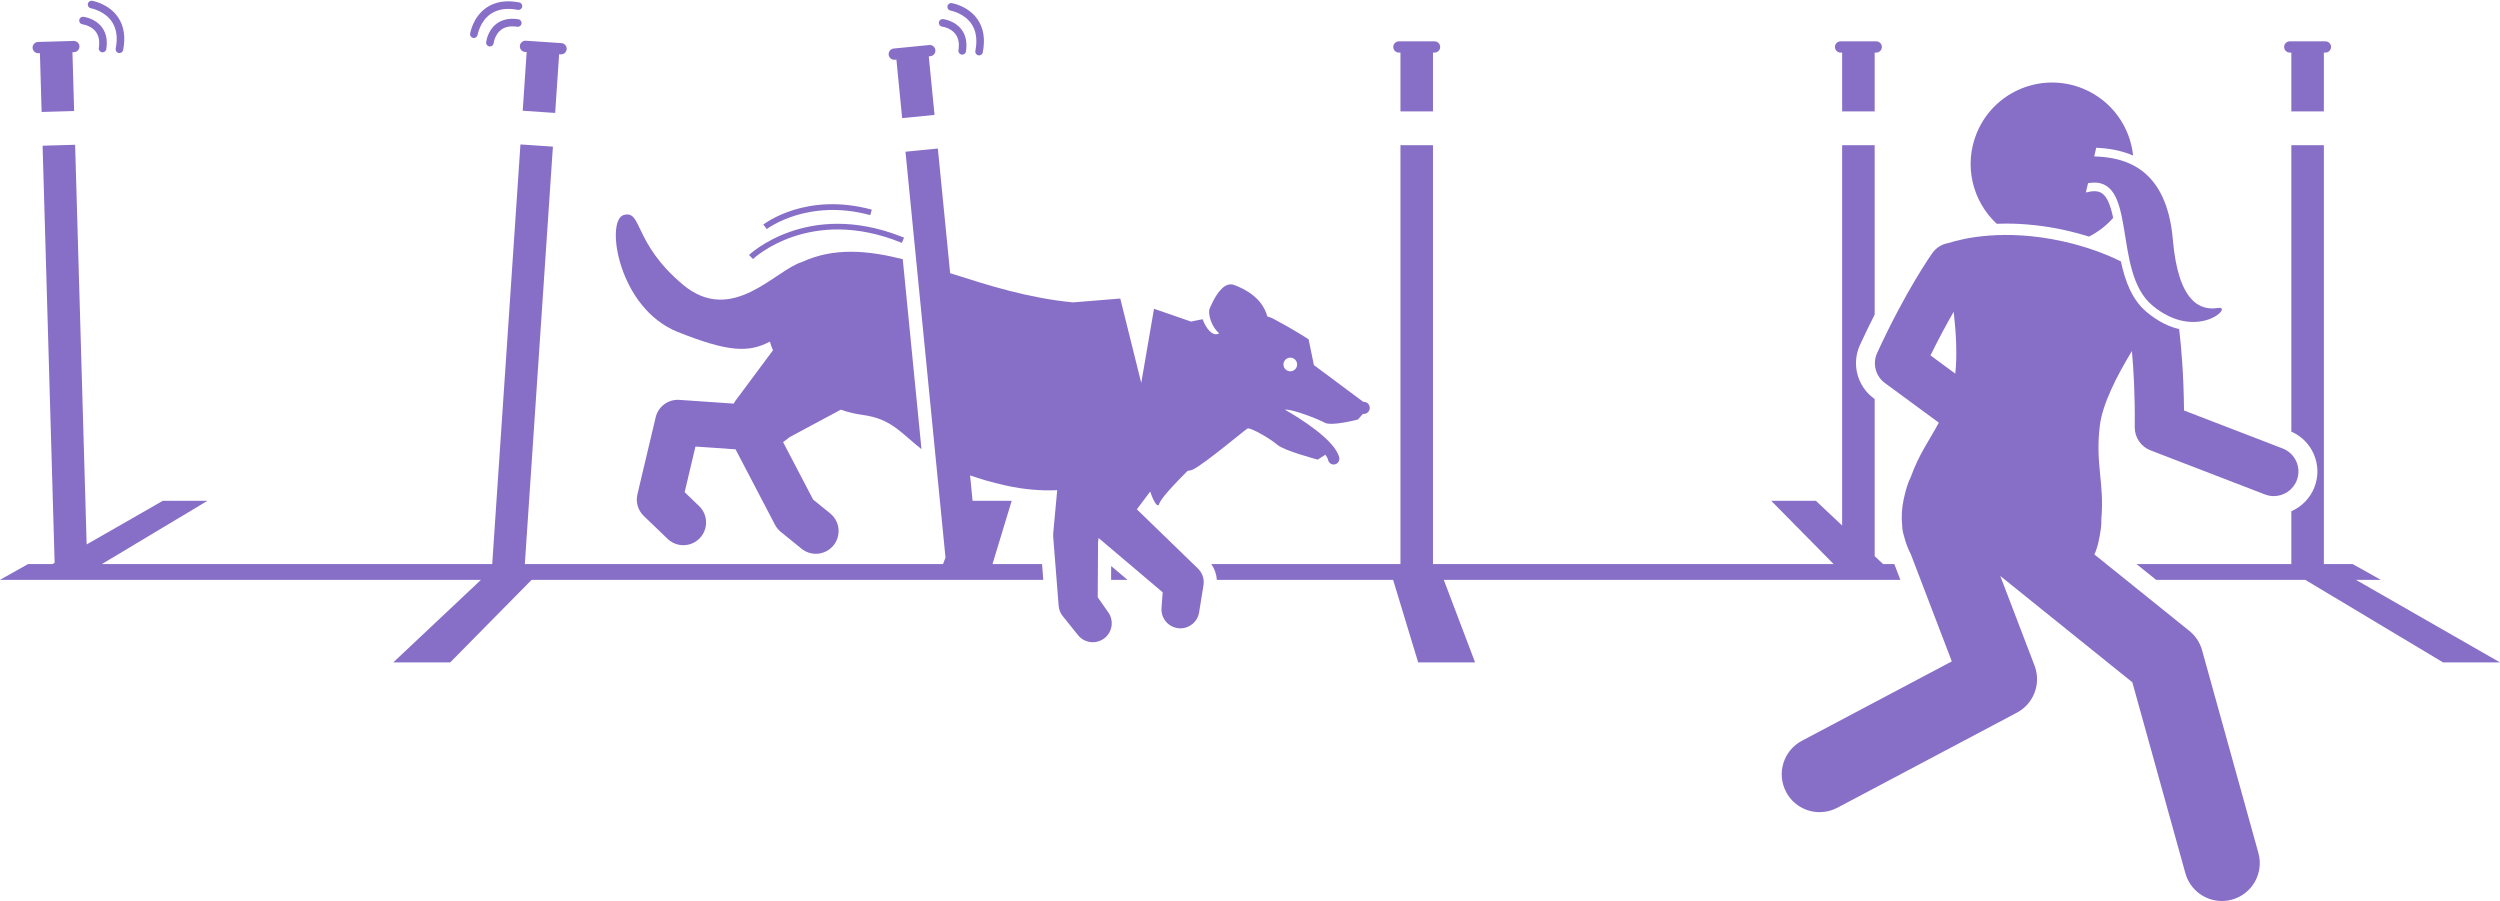
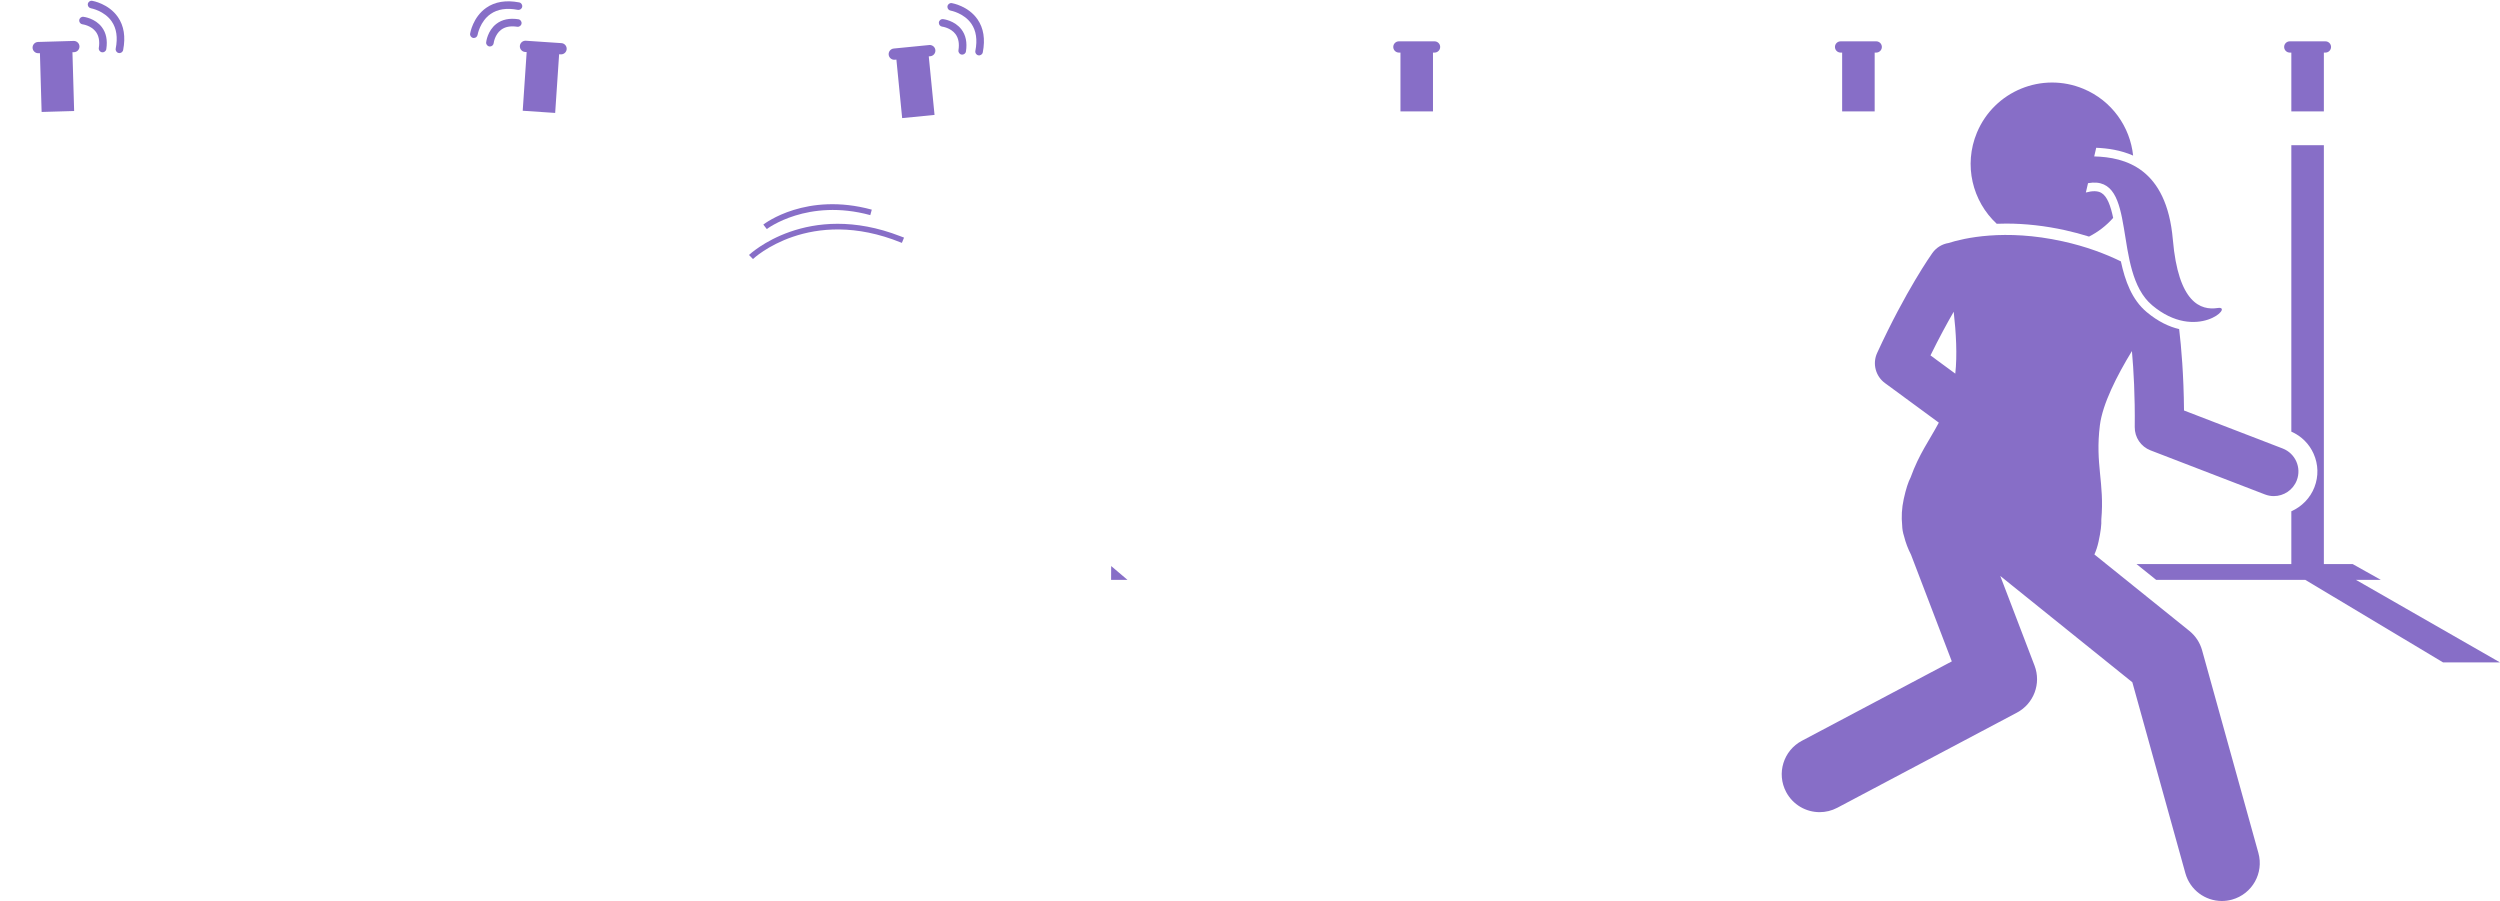
<svg xmlns="http://www.w3.org/2000/svg" fill="#876ec7" height="237.9" preserveAspectRatio="xMidYMid meet" version="1" viewBox="0.0 -0.2 659.9 237.9" width="659.9" zoomAndPan="magnify">
  <g id="change1_1">
-     <path d="M261.978,148.691l5.068-16.698h-10.324l-0.662-6.713c2.619,0.938,5.641,1.825,9.201,2.624 c5.074,1.139,9.672,1.476,13.797,1.282l-1.053,11.413c-0.026,0.284-0.028,0.569-0.006,0.853l0.138,1.745 l1.302,16.497c0.079,1,0.457,1.953,1.085,2.736l4.03,5.022c0.985,1.228,2.437,1.871,3.902,1.871 c1.045,0,2.098-0.326,2.995-0.999c2.158-1.618,2.646-4.655,1.101-6.866l-2.794-3.997l0.082-14.515l0.136-1.139 l16.928,14.338l-0.312,4.133c-0.202,2.672,1.738,5.028,4.399,5.342c0.198,0.023,0.396,0.035,0.592,0.035 c2.422,0,4.536-1.758,4.931-4.206l1.156-7.184c0.26-1.611-0.284-3.248-1.456-4.384l-11.195-10.856l-4.938-4.788 l3.53-4.687c0.841,2.593,2,4.46,2.372,3.24c0.452-1.484,4.391-5.617,7.495-8.709 c0.566-0.058,1.043-0.163,1.387-0.332c3.187-1.566,13.709-10.463,14.422-10.841 c0.713-0.378,6.054,2.697,7.872,4.291c1.818,1.593,10.654,3.913,10.654,3.913s1.109-0.665,2.033-1.297 c0.367,0.515,0.628,1,0.73,1.437c0.162,0.692,0.778,1.159,1.46,1.159c0.113,0,0.228-0.013,0.342-0.039 c0.807-0.189,1.308-0.995,1.12-1.802c-1.093-4.686-10.709-10.56-14.322-12.622 c1.668-0.303,8.804,2.488,10.527,3.436c1.804,0.992,8.738-0.854,8.738-0.854l1.304-1.472 c0.569,0.072,1.158-0.155,1.514-0.654c0.517-0.724,0.349-1.73-0.375-2.247c-0.315-0.225-0.682-0.313-1.039-0.289 l-13.025-9.694l-1.403-6.804c0,0-3.772-2.507-9.351-5.456c-0.45-0.238-0.974-0.428-1.547-0.585 c-1.333-4.971-5.991-7.275-8.745-8.306c-0.597-0.224-1.165-0.21-1.704-0.038 c-2.167,0.697-3.823,4.095-4.709,6.095c-0.745,1.681,0.692,5.372,2.457,6.672 c-1.613,1.112-3.556-1.282-4.361-3.689c-1.865,0.344-3.076,0.623-3.076,0.623l-9.77-3.382l-3.118,18.12 l-0.254,1.452l-5.533-22.273l-12.493,1.014c-11.81-1.14-22.336-4.492-31.772-7.503 c-0.216-0.069-0.429-0.137-0.644-0.205l-3.244-32.904l-4.178,0.412l-4.367,0.43l8.435,85.553l2.127,21.577 l-0.649,1.71H138.534l7.411-110.184l-8.568-0.576l-7.45,110.76H26.897l27.875-16.698H42.982l-20.11,11.523 l-3.045-105.499l-8.584,0.248l3.178,110.094l-0.58,0.332H7.42L0,152.854h126.96l-23.149,21.793h15.025 l21.496-21.793h135.056l-0.328-4.163H261.978z M339.116,94.96c0.579-0.811,1.706-0.999,2.517-0.42 c0.811,0.579,0.999,1.706,0.42,2.516c-0.579,0.811-1.706,0.999-2.517,0.42 C338.725,96.897,338.537,95.771,339.116,94.96z" fill="inherit" />
-     <path d="M497.06,148.691l-2.222-2.092v-41.474l-0.249-0.183c-4.378-3.217-5.909-9.134-3.641-14.07 c1.331-2.896,2.635-5.569,3.89-8.04V38.123h-8.587v100.393l-6.93-6.523H467.532l16.472,16.698H378.251V38.123 h-8.587V148.691h-49.92c0.844,1.238,1.352,2.671,1.461,4.163h46.521l6.615,21.793h15.025l-8.268-21.793h120.518 l-1.592-4.163H497.06z" fill="inherit" />
    <path d="M628.433,152.854l-7.42-4.163h-7.606V38.123h-8.587v75.611c2.631,1.154,4.714,3.206,5.888,5.849 c1.246,2.808,1.324,5.933,0.219,8.8c-1.114,2.893-3.36,5.157-6.106,6.375v13.934h-40.862l5.172,4.163h39.364 l36.379,21.793h15.025l-38.032-21.793H628.433z" fill="inherit" />
    <path d="M293.284 152.854L297.603 152.854 293.305 149.213z" fill="inherit" />
-     <path d="M238.289,68.213c-9.387-2.357-18.205-3.119-26.595,0.744c-7.027,2.09-18.429,16.817-31.383,6.018 c-13.198-11.003-10.757-19.838-15.68-18.417c-4.923,1.421-1.468,24.588,14.249,30.859 c13.402,5.347,18.779,5.503,24.344,2.553c0.217,0.816,0.498,1.584,0.812,2.288l-9.803,13.178 c-0.215,0.289-0.4,0.591-0.556,0.902l-14.358-0.987c-2.927-0.202-5.573,1.744-6.25,4.602l-4.818,20.328 c-0.49,2.066,0.149,4.238,1.681,5.71l6.288,6.042c1.164,1.118,2.661,1.674,4.156,1.674 c1.576,0,3.149-0.617,4.328-1.843c2.296-2.39,2.22-6.188-0.169-8.483l-3.816-3.667l2.854-12.042l10.585,0.729 l10.413,19.918c0.379,0.725,0.902,1.364,1.538,1.88l5.468,4.436c1.112,0.901,2.448,1.34,3.776,1.34 c1.746,0,3.478-0.759,4.663-2.221c2.087-2.573,1.693-6.352-0.88-8.44l-4.505-3.654l-7.922-15.153l1.774-1.363 l13.457-7.209c1.773,0.623,3.692,1.11,5.76,1.386c7.644,1.021,10.171,4.831,15.534,9.037L238.289,68.213z" fill="inherit" />
    <path d="M20.977,12.046c-0.024-0.817-0.711-1.466-1.529-1.443l-9.408,0.272c-0.817,0.024-1.466,0.712-1.443,1.529 c0.024,0.817,0.712,1.467,1.529,1.443l0.412-0.012l0.448,15.517l8.584-0.248l-0.448-15.517l0.412-0.012 C20.352,13.551,21.001,12.863,20.977,12.046z" fill="inherit" />
    <path d="M146.543,29.61l1.042-15.488l0.412,0.028c0.816,0.055,1.527-0.568,1.582-1.383s-0.567-1.528-1.382-1.583 l-9.392-0.632c-0.816-0.055-1.528,0.568-1.583,1.383c-0.055,0.816,0.568,1.528,1.383,1.583l0.412,0.028 l-1.042,15.488L146.543,29.61z" fill="inherit" />
    <path d="M378.251,29.205V13.682h0.413c0.817,0,1.485-0.669,1.485-1.486s-0.668-1.486-1.485-1.486h-9.413 c-0.817,0-1.486,0.669-1.486,1.486s0.669,1.486,1.486,1.486h0.413v15.523H378.251z" fill="inherit" />
    <path d="M494.838,29.205V13.682h0.413c0.817,0,1.486-0.669,1.486-1.486s-0.669-1.486-1.486-1.486h-9.413 c-0.817,0-1.486,0.669-1.486,1.486s0.669,1.486,1.486,1.486h0.413v15.523H494.838z" fill="inherit" />
    <path d="M613.407,29.205V13.682h0.413c0.817,0,1.486-0.669,1.486-1.486s-0.669-1.486-1.486-1.486h-9.413 c-0.817,0-1.485,0.669-1.485,1.486s0.668,1.486,1.485,1.486h0.413v15.523H613.407z" fill="inherit" />
    <path d="M246.901,13.02c-0.08-0.813-0.812-1.413-1.625-1.333l-9.368,0.924c-0.813,0.08-1.413,0.811-1.333,1.625 s0.811,1.414,1.625,1.333l0.411-0.041l1.523,15.448l8.546-0.843l-1.523-15.448l0.411-0.041 C246.381,14.565,246.981,13.833,246.901,13.02z" fill="inherit" />
    <path d="M527.058,58.868c0.81-0.032,1.644-0.051,2.508-0.051c5.058,0,10.288,0.588,15.546,1.748 c2.239,0.494,4.331,1.066,6.307,1.684c2.391-1.215,4.56-2.878,6.373-4.933c-0.67-3.175-1.56-5.718-3.158-6.625 c-0.937-0.531-2.294-0.557-4.048-0.079l0.57-2.464c13.428-2.37,6.154,23.213,16.953,32.256 c11.704,9.801,21.771-0.001,17.282,0.696c-4.489,0.697-10.402-1.331-11.846-18.041 c-1.641-18.98-12.668-21.759-20.757-21.97l0.527-2.281c3.008,0.12,6.456,0.606,9.744,2.06 c-0.793-7.57-5.59-14.483-13.109-17.62c-10.959-4.572-23.549,0.605-28.121,11.563 C518.261,43.366,520.633,52.915,527.058,58.868z" fill="inherit" />
    <path d="M552.838,146.158c0.436-0.982,0.808-2.083,1.087-3.346c0.589-2.672,0.806-4.568,0.739-5.885 c0.863-9.754-1.665-14.551-0.377-24.881c0.703-5.633,4.486-13.075,8.454-19.584 c0.45,5.006,0.839,11.846,0.744,20.073c-0.031,2.716,1.629,5.165,4.163,6.141l30.21,11.638 c0.769,0.296,1.559,0.436,2.336,0.436c2.609,0,5.072-1.584,6.066-4.165c1.291-3.35-0.379-7.111-3.728-8.402 l-26.04-10.031c-0.077-9.372-0.721-16.757-1.282-21.487c-2.587-0.602-5.508-1.925-8.578-4.496 c-3.92-3.283-5.7-8.251-6.805-13.376c-4.097-2.004-9.187-3.937-15.362-5.298 c-15.355-3.387-26.203-0.803-30.129,0.452c-1.658,0.266-3.214,1.167-4.266,2.643 c-0.283,0.397-7.018,9.912-14.58,26.372c-1.288,2.803-0.428,6.126,2.058,7.952l14.222,10.447 c-2.497,4.702-5.2,8.227-7.448,14.465c-0.613,1.167-1.215,2.978-1.804,5.65 c-0.549,2.487-0.644,4.812-0.425,6.981c0.022,0.956,0.184,1.919,0.494,2.869c0.432,1.755,1.067,3.387,1.844,4.893 l10.768,28.161l-39.574,20.959c-4.88,2.584-6.741,8.637-4.156,13.517c1.795,3.389,5.261,5.322,8.846,5.322 c1.578,0,3.18-0.374,4.672-1.165l47.395-25.101c4.465-2.365,6.464-7.689,4.66-12.408l-9.051-23.671 l34.862,28.062l14.002,50.407c1.23,4.426,5.249,7.327,9.629,7.326c0.886,0,1.787-0.119,2.683-0.367 c5.321-1.478,8.437-6.99,6.958-12.312l-14.862-53.504c-0.56-2.014-1.735-3.803-3.364-5.114L552.838,146.158z M509.57,93.613c2.257-4.604,4.368-8.475,6.13-11.524c0.627,5.516,0.956,11.435,0.42,16.336L509.57,93.613z" fill="inherit" />
    <path d="M238.63,62.522c-0.316-0.13-0.625-0.238-0.938-0.36c-24.608-9.577-39.833,4.791-39.986,4.939 l1.044,1.077c0.148-0.143,15.01-14.12,39.106-4.346c0.069,0.028,0.135,0.05,0.204,0.078L238.63,62.522z" fill="inherit" />
    <path d="M202.405,60.264c0.106-0.083,10.787-8.187,27.317-3.679l0.395-1.447 c-17.245-4.7-28.175,3.587-28.632,3.942L202.405,60.264z" fill="inherit" />
    <path d="M129.208,12.064c0.037,0.004,0.074,0.006,0.111,0.006c0.501,0,0.934-0.378,0.993-0.888 c0.002-0.022,0.276-2.237,1.934-3.504c1.062-0.812,2.502-1.088,4.279-0.817c0.545,0.082,1.056-0.293,1.139-0.839 c0.083-0.546-0.293-1.056-0.839-1.139c-2.346-0.355-4.302,0.055-5.814,1.222c-2.335,1.8-2.674,4.737-2.687,4.861 C128.265,11.513,128.66,12.003,129.208,12.064z" fill="inherit" />
    <path d="M136.666,2.399c0.544,0.101,1.066-0.253,1.17-0.795c0.104-0.542-0.252-1.066-0.794-1.17 c-3.472-0.663-6.401-0.181-8.706,1.433c-3.508,2.457-4.217,6.627-4.246,6.803 c-0.088,0.544,0.281,1.055,0.825,1.145c0.055,0.009,0.109,0.013,0.163,0.013c0.48,0,0.904-0.348,0.986-0.836 c0.006-0.035,0.62-3.538,3.435-5.498C131.343,2.211,133.753,1.841,136.666,2.399z" fill="inherit" />
    <path d="M253.827,14.21c0.546,0.085,1.057-0.288,1.143-0.834c0.367-2.344-0.034-4.302-1.193-5.819 c-1.789-2.343-4.724-2.696-4.848-2.711c-0.547-0.061-1.039,0.332-1.102,0.879 c-0.005,0.037-0.007,0.074-0.007,0.111c-0.002,0.501,0.373,0.936,0.883,0.997c0.022,0.003,2.236,0.287,3.495,1.951 c0.807,1.065,1.076,2.507,0.796,4.283C252.909,13.611,253.281,14.124,253.827,14.21z" fill="inherit" />
    <path d="M258.244,14.404c0.542,0.106,1.067-0.247,1.174-0.789c0.679-3.469,0.212-6.4-1.391-8.713 c-2.439-3.52-6.606-4.249-6.782-4.279c-0.543-0.091-1.057,0.276-1.149,0.82c-0.009,0.055-0.014,0.109-0.014,0.163 c-0.002,0.48,0.343,0.906,0.832,0.99c0.035,0.006,3.535,0.637,5.481,3.462c1.275,1.849,1.633,4.262,1.06,7.172 C257.351,13.774,257.702,14.298,258.244,14.404z" fill="inherit" />
    <path d="M26.915,13.599c0.546,0.085,1.057-0.288,1.143-0.834c0.367-2.345-0.034-4.302-1.193-5.819 c-1.789-2.344-4.724-2.697-4.848-2.711c-0.547-0.061-1.039,0.332-1.102,0.879 c-0.005,0.037-0.007,0.074-0.007,0.111c-0.002,0.501,0.373,0.936,0.883,0.997 c0.022,0.003,2.236,0.286,3.495,1.951c0.807,1.066,1.076,2.507,0.796,4.283 C25.997,13.001,26.369,13.514,26.915,13.599z" fill="inherit" />
    <path d="M31.331,13.794c0.542,0.106,1.067-0.247,1.174-0.789c0.679-3.469,0.212-6.4-1.391-8.713 c-2.439-3.52-6.606-4.249-6.782-4.279c-0.543-0.091-1.057,0.276-1.149,0.82 c-0.009,0.055-0.014,0.109-0.014,0.163c-0.002,0.48,0.343,0.906,0.832,0.99c0.035,0.006,3.535,0.637,5.481,3.462 c1.275,1.849,1.633,4.262,1.06,7.172C30.438,13.163,30.79,13.687,31.331,13.794z" fill="inherit" />
  </g>
</svg>